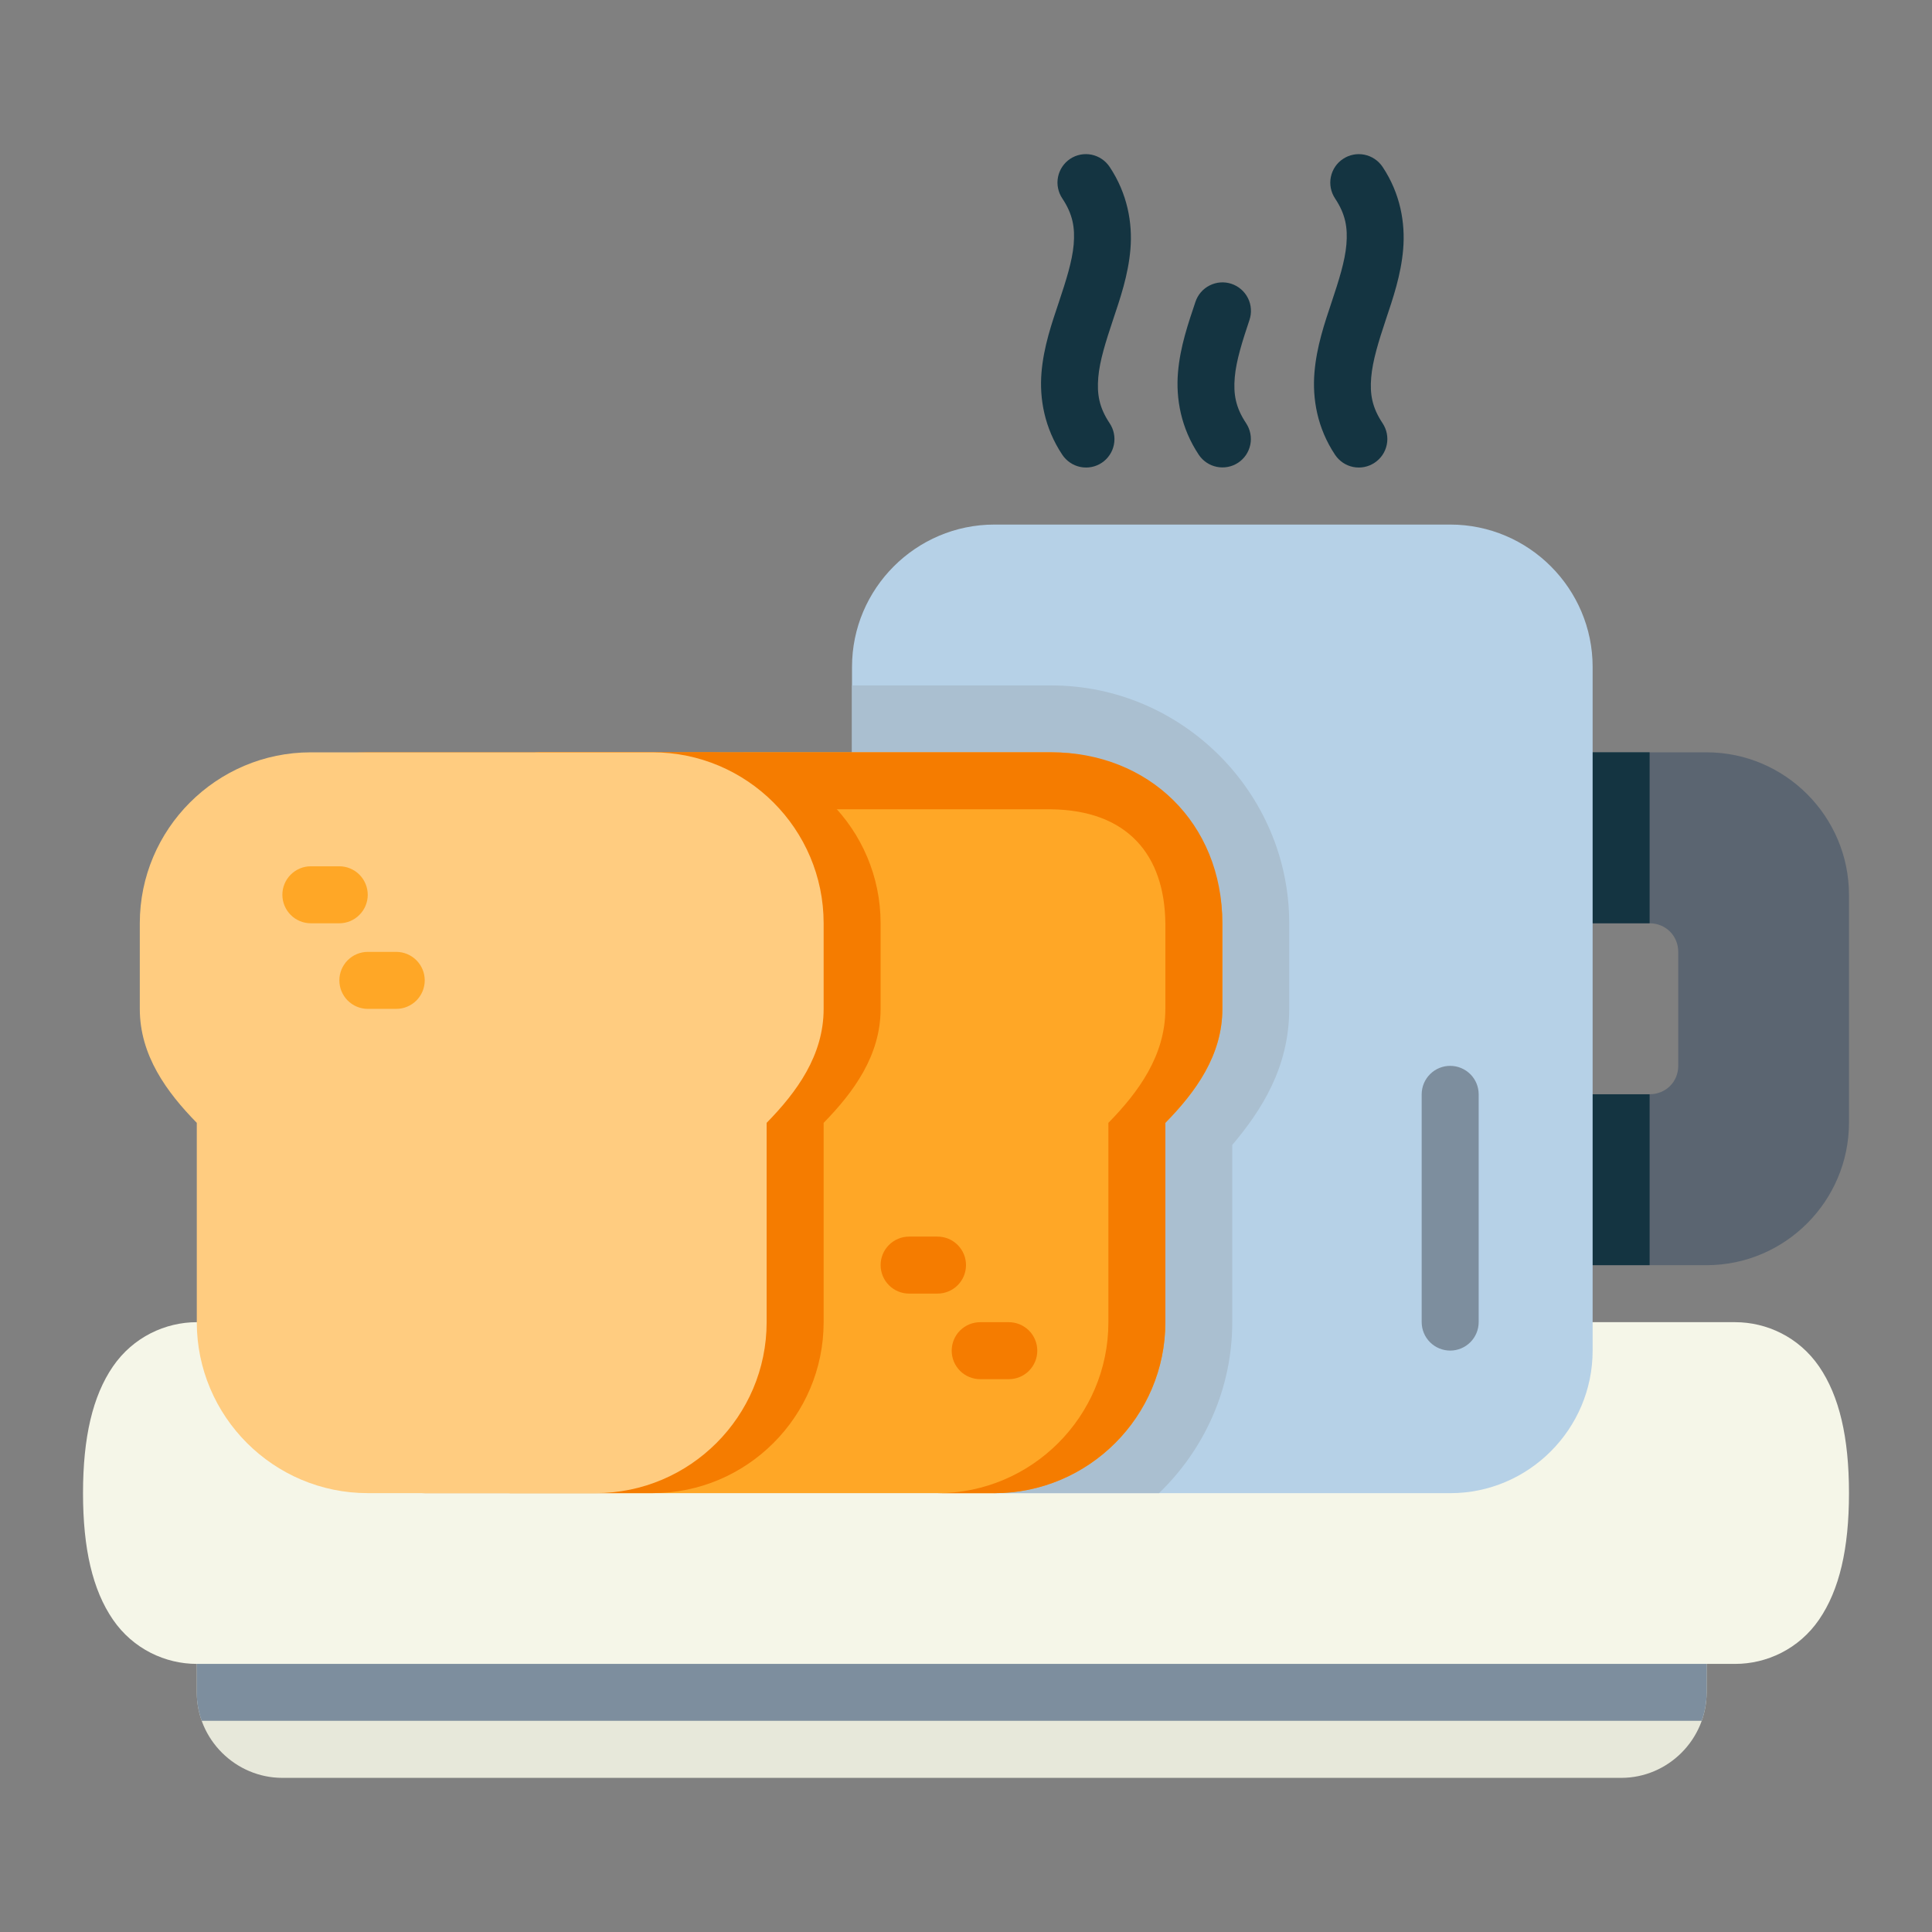
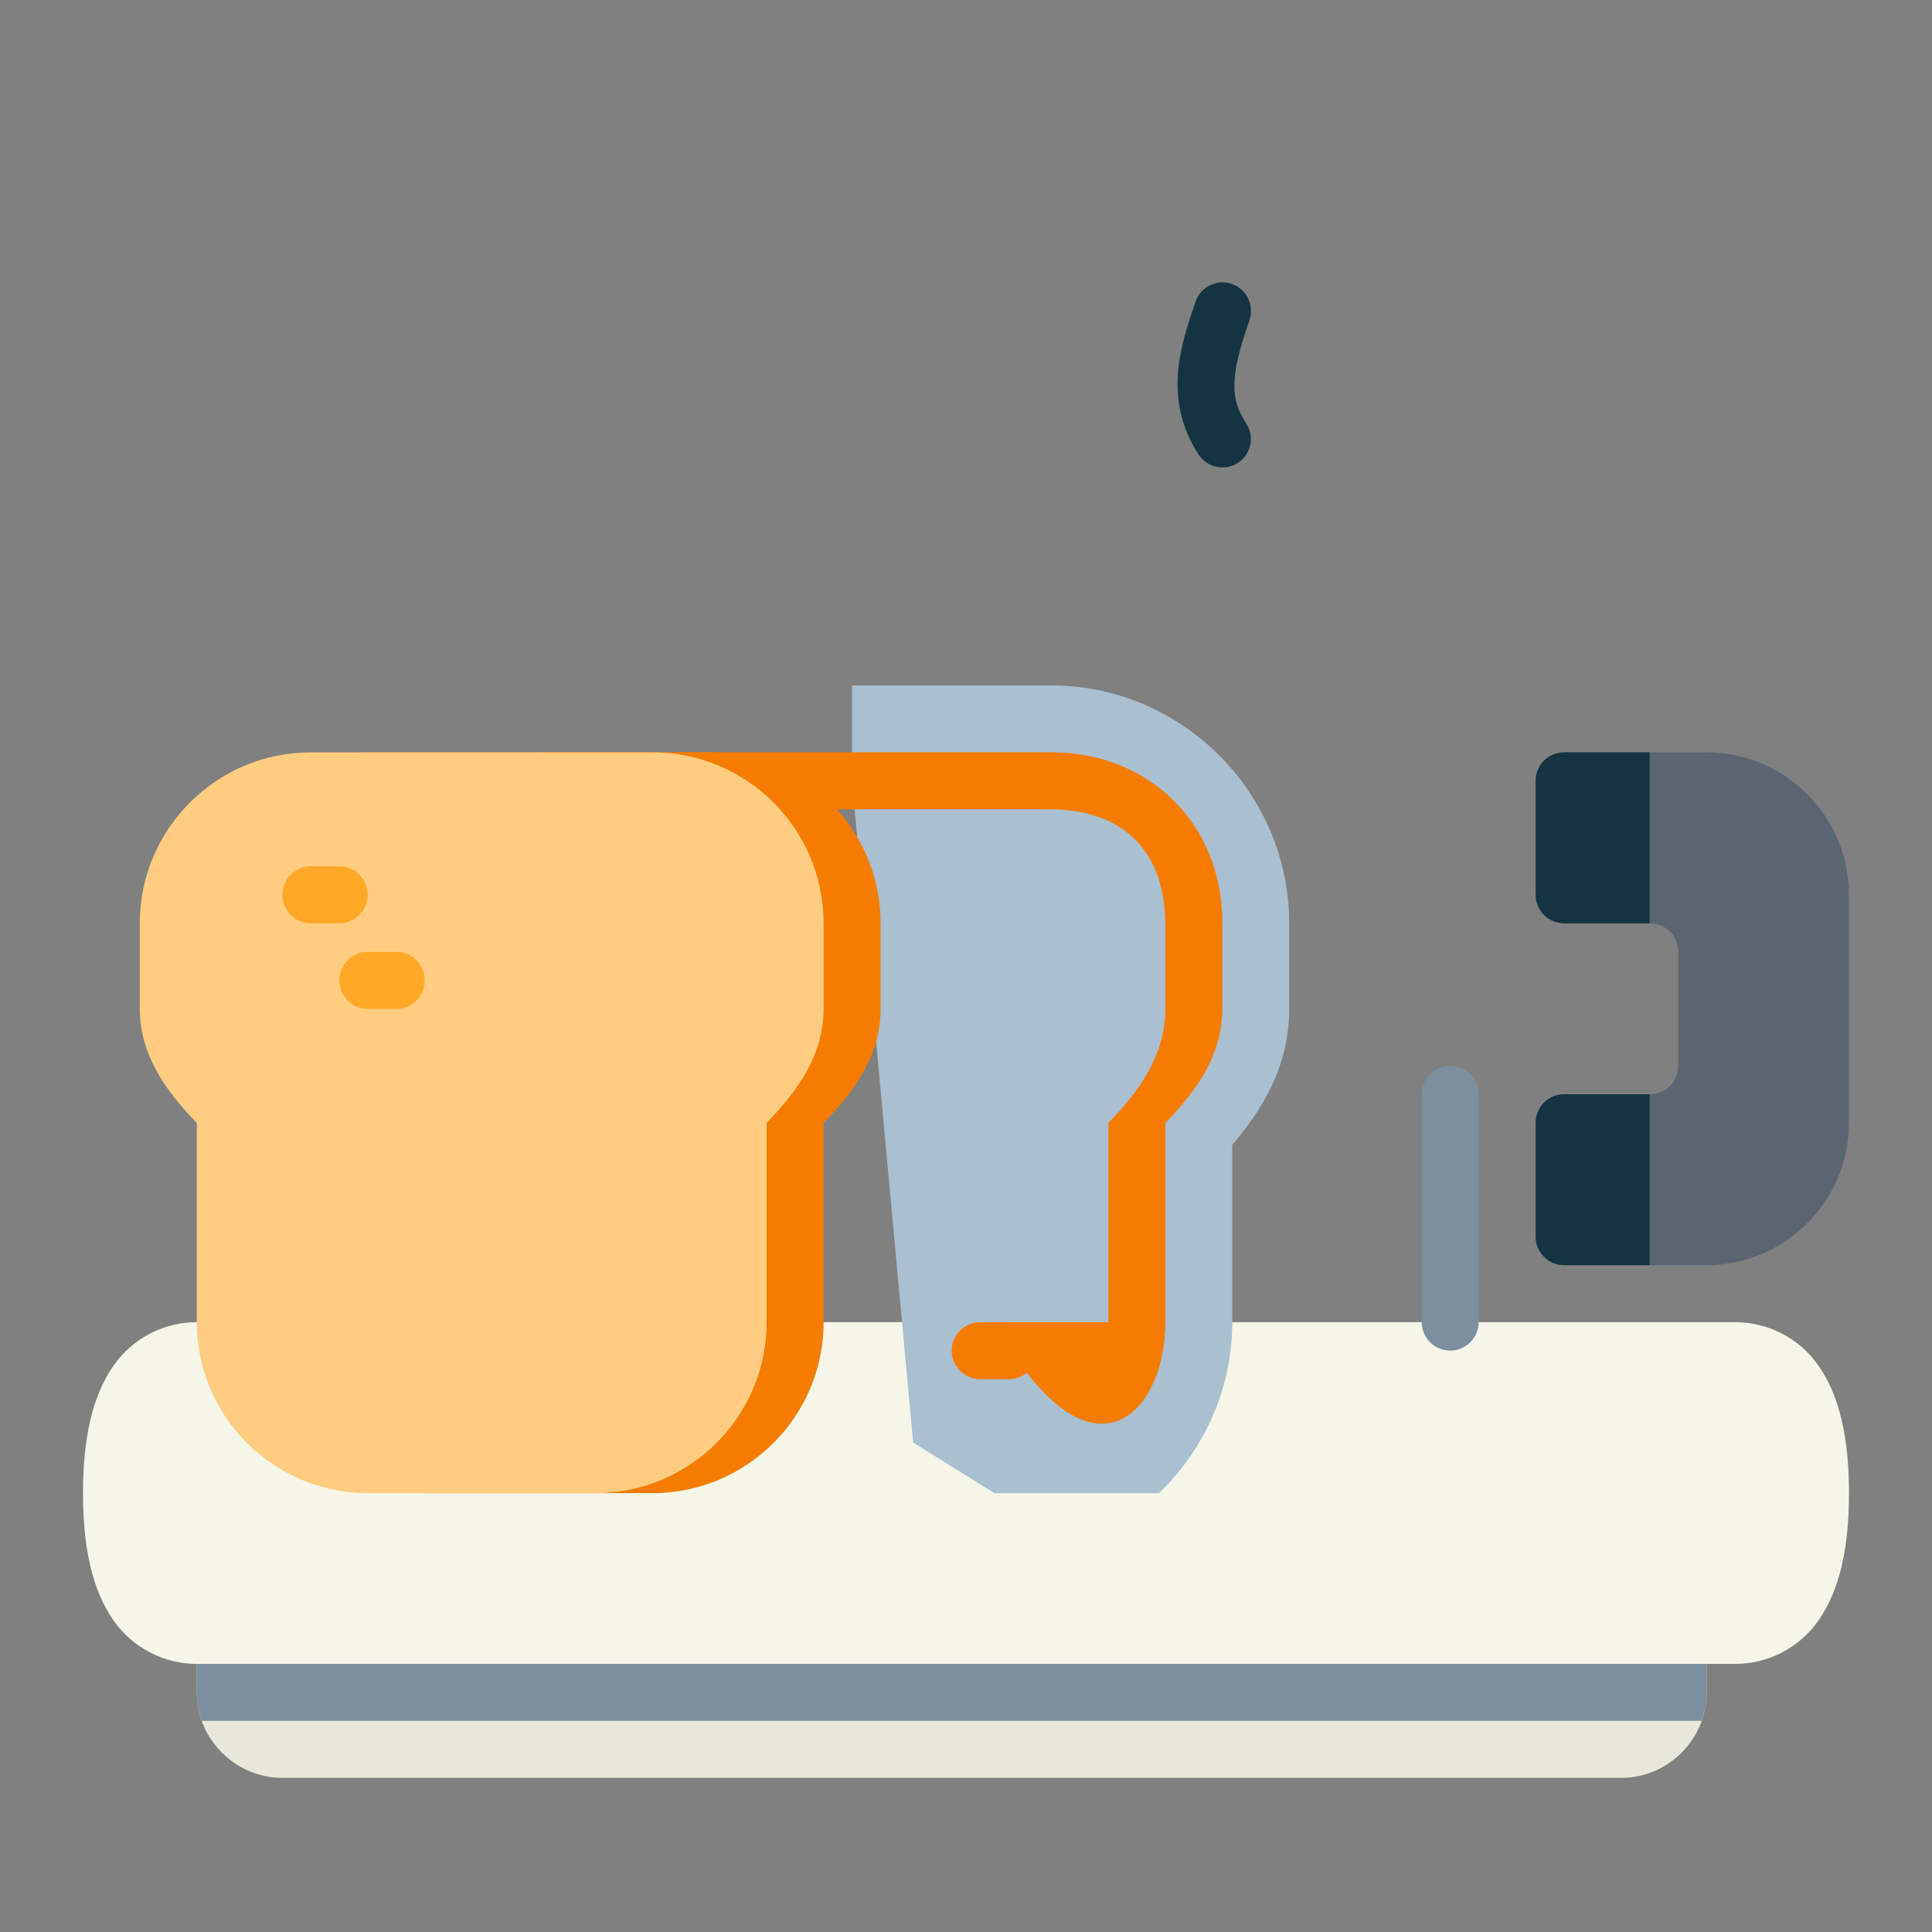
<svg xmlns="http://www.w3.org/2000/svg" width="64" height="64" viewBox="0 0 64 64" fill="none">
  <rect x="0" y="0" width="64" height="64" fill="#808080" stroke="none" />
  <path d="M51.818 24.922C51.694 24.921 51.57 24.945 51.455 24.993C51.34 25.04 51.235 25.11 51.147 25.198C51.059 25.286 50.989 25.391 50.942 25.506C50.894 25.621 50.87 25.744 50.871 25.869V29.644C50.871 29.768 50.896 29.891 50.944 30.005C50.992 30.12 51.062 30.224 51.15 30.311C51.238 30.398 51.342 30.467 51.457 30.514C51.571 30.561 51.694 30.585 51.818 30.585H54.646C55.179 30.585 55.594 31 55.594 31.532V35.308C55.594 35.84 55.179 36.248 54.646 36.248H51.818C51.694 36.248 51.57 36.272 51.455 36.319C51.34 36.367 51.235 36.437 51.147 36.525C51.059 36.613 50.989 36.717 50.942 36.832C50.894 36.948 50.87 37.071 50.871 37.196V40.964C50.87 41.089 50.894 41.212 50.942 41.327C50.989 41.442 51.059 41.547 51.147 41.635C51.235 41.723 51.34 41.793 51.455 41.84C51.57 41.888 51.694 41.912 51.818 41.911H56.534C59.132 41.911 61.25 39.786 61.25 37.188V29.644C61.25 27.047 59.132 24.922 56.534 24.922H51.818Z" fill="#5B6571" />
  <path d="M7.466 53.231C7.341 53.231 7.218 53.255 7.103 53.302C6.988 53.35 6.883 53.419 6.795 53.508C6.707 53.596 6.637 53.7 6.59 53.815C6.542 53.931 6.518 54.054 6.519 54.178V56.066C6.519 57.618 7.802 58.894 9.354 58.894H53.706C55.258 58.894 56.534 57.618 56.534 56.066V54.178C56.535 54.054 56.511 53.932 56.464 53.817C56.417 53.702 56.347 53.598 56.26 53.51C56.173 53.422 56.069 53.352 55.955 53.304C55.84 53.256 55.718 53.231 55.594 53.231H7.466Z" fill="#E7E8DA" />
  <path d="M7.466 53.231C7.341 53.23 7.218 53.255 7.102 53.302C6.987 53.349 6.883 53.419 6.795 53.507C6.707 53.595 6.637 53.7 6.589 53.815C6.542 53.93 6.518 54.054 6.518 54.178V56.066C6.518 56.394 6.577 56.711 6.682 57.005H56.371C56.476 56.711 56.534 56.394 56.534 56.066V54.178C56.535 53.928 56.436 53.688 56.26 53.51C56.084 53.332 55.844 53.232 55.594 53.231H7.466Z" fill="#7D8E9E" />
  <path d="M6.519 43.799C5.481 43.799 4.41 44.289 3.739 45.269C3.068 46.249 2.75 47.62 2.75 49.462C2.75 51.305 3.068 52.669 3.739 53.649C4.41 54.629 5.481 55.119 6.519 55.119H57.481C58.519 55.119 59.59 54.629 60.261 53.649C60.932 52.669 61.25 51.305 61.25 49.462C61.25 47.62 60.932 46.249 60.261 45.269C59.59 44.289 58.519 43.799 57.481 43.799H51.818H7.556H6.519Z" fill="#F5F6E8" />
  <path d="M51.817 24.921C51.693 24.921 51.569 24.945 51.454 24.992C51.339 25.04 51.234 25.11 51.146 25.198C51.058 25.286 50.989 25.39 50.941 25.506C50.894 25.621 50.87 25.744 50.87 25.869V29.645C50.871 29.895 50.971 30.135 51.149 30.311C51.327 30.488 51.567 30.586 51.817 30.585H54.646V24.921H51.817ZM51.817 36.249C51.693 36.248 51.569 36.273 51.454 36.32C51.339 36.367 51.234 36.437 51.146 36.525C51.058 36.613 50.989 36.718 50.941 36.833C50.894 36.948 50.87 37.072 50.87 37.196V40.963C50.87 41.088 50.894 41.211 50.941 41.327C50.989 41.442 51.058 41.546 51.146 41.634C51.234 41.722 51.339 41.792 51.454 41.84C51.569 41.887 51.693 41.911 51.817 41.911H54.646V36.249H51.817Z" fill="#143441" />
-   <path d="M32.94 49.463H48.043C50.64 49.463 52.758 47.337 52.758 44.74V22.093C52.758 19.496 50.64 17.377 48.043 17.377H32.94C30.343 17.377 28.224 19.496 28.224 22.093V25.869L30.25 47.789L32.94 49.463Z" fill="#B6D1E7" />
  <path d="M28.224 22.706V25.869L30.25 47.788L32.941 49.462H38.394C39.885 48.025 40.82 46.015 40.82 43.8V37.928C41.78 36.791 42.707 35.365 42.707 33.42V30.585C42.707 26.26 39.153 22.706 34.828 22.706H28.224Z" fill="#AABFD0" />
-   <path d="M17.845 24.922C17.602 24.922 17.368 25.017 17.193 25.185C17.018 25.354 16.915 25.584 16.905 25.827L15.957 48.473C15.951 48.601 15.971 48.729 16.016 48.849C16.061 48.969 16.13 49.079 16.218 49.172C16.307 49.264 16.414 49.338 16.532 49.388C16.65 49.438 16.777 49.463 16.905 49.462H32.94C36.061 49.462 38.604 46.919 38.604 43.799V37.202V37.195C39.605 36.173 40.492 34.961 40.492 33.42V30.585C40.492 27.464 37.949 24.921 34.828 24.921L17.845 24.922Z" fill="#FFA726" />
  <path d="M12.181 24.922C9.061 24.922 6.518 27.464 6.518 30.585V33.42C6.518 34.96 7.405 36.173 8.406 37.196V43.799C8.406 46.92 10.949 49.462 14.069 49.462H21.62C24.741 49.462 27.284 46.92 27.284 43.799V37.196C28.284 36.173 29.171 34.96 29.171 33.42V30.585C29.171 27.464 26.628 24.922 23.508 24.922H12.181Z" fill="#F57C00" />
-   <path d="M40.492 30.585C40.492 27.249 38.035 24.921 34.828 24.921H32.941L17.846 24.921V26.809H34.828C37.351 26.844 38.58 28.32 38.604 30.585V33.42C38.604 34.961 37.718 36.174 36.717 37.196V37.204V43.802C36.717 46.922 34.174 49.464 31.053 49.464H32.941C36.061 49.464 38.604 46.922 38.604 43.802V37.204V37.196C39.606 36.174 40.492 34.961 40.492 33.42V30.585Z" fill="#F57C00" />
+   <path d="M40.492 30.585C40.492 27.249 38.035 24.921 34.828 24.921H32.941L17.846 24.921V26.809H34.828C37.351 26.844 38.58 28.32 38.604 30.585V33.42C38.604 34.961 37.718 36.174 36.717 37.196V37.204V43.802H32.941C36.061 49.464 38.604 46.922 38.604 43.802V37.204V37.196C39.606 36.174 40.492 34.961 40.492 33.42V30.585Z" fill="#F57C00" />
  <path d="M10.294 24.922C7.174 24.922 4.631 27.464 4.631 30.585V33.42C4.631 34.96 5.518 36.173 6.519 37.196V43.799C6.519 46.92 9.062 49.462 12.182 49.462H19.733C22.853 49.462 25.396 46.92 25.396 43.799V37.196C26.397 36.173 27.284 34.96 27.284 33.42V30.585C27.284 27.464 24.741 24.922 21.621 24.922H10.294Z" fill="#FFCC80" />
-   <path d="M30.112 40.964C29.988 40.965 29.866 40.989 29.751 41.037C29.637 41.085 29.533 41.155 29.446 41.243C29.358 41.331 29.289 41.435 29.242 41.55C29.195 41.665 29.171 41.788 29.172 41.911C29.173 42.161 29.272 42.399 29.448 42.575C29.624 42.752 29.863 42.851 30.112 42.852H31.06C31.309 42.851 31.547 42.752 31.724 42.575C31.9 42.399 31.999 42.161 32 41.911C32.001 41.788 31.977 41.665 31.93 41.55C31.883 41.435 31.813 41.331 31.726 41.243C31.639 41.155 31.535 41.085 31.421 41.037C31.306 40.989 31.184 40.965 31.06 40.964H30.112Z" fill="#F57C00" />
  <path d="M32.474 43.799C32.35 43.799 32.227 43.823 32.112 43.87C31.997 43.917 31.893 43.986 31.805 44.073C31.717 44.16 31.647 44.264 31.599 44.379C31.552 44.493 31.527 44.616 31.526 44.74C31.526 44.864 31.55 44.987 31.597 45.103C31.645 45.218 31.715 45.322 31.803 45.411C31.891 45.499 31.995 45.569 32.111 45.616C32.226 45.663 32.349 45.688 32.474 45.687H33.414C33.539 45.688 33.662 45.663 33.777 45.616C33.892 45.569 33.997 45.499 34.085 45.411C34.173 45.322 34.243 45.218 34.29 45.103C34.338 44.987 34.362 44.864 34.361 44.74C34.361 44.616 34.336 44.493 34.288 44.379C34.24 44.264 34.171 44.16 34.083 44.073C33.995 43.986 33.89 43.917 33.776 43.87C33.661 43.823 33.538 43.799 33.414 43.799H32.474Z" fill="#F57C00" />
  <path d="M10.294 28.697C10.17 28.697 10.047 28.722 9.933 28.77C9.819 28.818 9.715 28.888 9.628 28.976C9.54 29.064 9.471 29.168 9.424 29.283C9.377 29.398 9.353 29.52 9.354 29.644C9.355 29.893 9.454 30.132 9.63 30.308C9.806 30.485 10.045 30.584 10.294 30.585H11.242C11.491 30.584 11.729 30.485 11.905 30.308C12.082 30.132 12.181 29.893 12.182 29.644C12.182 29.52 12.158 29.398 12.111 29.283C12.064 29.168 11.995 29.064 11.908 28.976C11.821 28.888 11.717 28.818 11.602 28.77C11.488 28.722 11.365 28.697 11.242 28.697H10.294Z" fill="#FFA726" />
  <path d="M12.182 31.532C11.933 31.533 11.694 31.632 11.518 31.809C11.342 31.985 11.242 32.224 11.242 32.473C11.241 32.597 11.265 32.719 11.312 32.834C11.359 32.949 11.428 33.053 11.515 33.141C11.603 33.229 11.707 33.299 11.821 33.347C11.935 33.395 12.058 33.42 12.182 33.42H13.129C13.253 33.42 13.376 33.395 13.49 33.347C13.605 33.299 13.708 33.229 13.796 33.141C13.883 33.053 13.952 32.949 13.999 32.834C14.046 32.719 14.07 32.597 14.07 32.473C14.069 32.224 13.97 31.985 13.793 31.809C13.617 31.632 13.378 31.533 13.129 31.532H12.182Z" fill="#FFA726" />
  <path d="M48.043 35.308C47.919 35.307 47.796 35.331 47.681 35.378C47.566 35.425 47.462 35.494 47.374 35.582C47.286 35.669 47.216 35.773 47.168 35.887C47.12 36.002 47.096 36.124 47.095 36.248V43.799C47.096 43.923 47.12 44.046 47.168 44.16C47.216 44.275 47.286 44.378 47.374 44.466C47.462 44.553 47.566 44.622 47.681 44.669C47.796 44.716 47.919 44.74 48.043 44.74C48.292 44.739 48.53 44.639 48.707 44.463C48.883 44.287 48.982 44.048 48.983 43.799V36.248C48.982 35.999 48.883 35.76 48.707 35.584C48.53 35.408 48.292 35.309 48.043 35.308V35.308Z" fill="#7D8E9E" />
-   <path d="M35.448 5.264C35.345 5.333 35.257 5.421 35.188 5.525C35.12 5.628 35.072 5.743 35.048 5.865C35.024 5.987 35.024 6.112 35.049 6.233C35.073 6.355 35.121 6.47 35.19 6.573C35.541 7.1 35.613 7.547 35.567 8.099C35.52 8.651 35.315 9.293 35.079 10.001C34.843 10.708 34.573 11.478 34.501 12.341C34.429 13.204 34.598 14.176 35.19 15.065C35.259 15.168 35.347 15.257 35.45 15.326C35.553 15.396 35.669 15.444 35.79 15.469C35.912 15.493 36.037 15.494 36.159 15.47C36.281 15.446 36.397 15.398 36.5 15.329C36.603 15.26 36.691 15.172 36.76 15.068C36.829 14.965 36.876 14.85 36.9 14.728C36.924 14.606 36.924 14.481 36.899 14.36C36.875 14.238 36.827 14.123 36.758 14.02C36.407 13.493 36.336 13.053 36.382 12.501C36.428 11.949 36.633 11.307 36.869 10.599C37.105 9.892 37.375 9.115 37.447 8.252C37.519 7.389 37.35 6.417 36.758 5.528C36.689 5.425 36.601 5.336 36.498 5.267C36.395 5.197 36.279 5.149 36.158 5.124C36.036 5.1 35.911 5.099 35.789 5.123C35.667 5.147 35.551 5.195 35.448 5.264V5.264Z" fill="#143441" />
-   <path d="M45.194 5.124C44.95 5.076 44.697 5.126 44.49 5.264C44.386 5.332 44.297 5.42 44.228 5.523C44.159 5.626 44.111 5.742 44.086 5.864C44.061 5.985 44.061 6.111 44.085 6.232C44.109 6.354 44.157 6.47 44.225 6.573C44.576 7.1 44.647 7.547 44.601 8.099C44.555 8.651 44.35 9.293 44.114 10.001C43.878 10.708 43.614 11.478 43.543 12.341C43.471 13.204 43.633 14.176 44.225 15.065C44.294 15.168 44.382 15.257 44.485 15.327C44.588 15.396 44.703 15.444 44.825 15.469C44.947 15.493 45.072 15.494 45.194 15.47C45.316 15.446 45.431 15.398 45.535 15.329C45.638 15.261 45.727 15.173 45.797 15.07C45.866 14.967 45.914 14.851 45.939 14.73C45.964 14.608 45.964 14.483 45.94 14.361C45.916 14.239 45.868 14.123 45.8 14.02C45.449 13.493 45.377 13.053 45.423 12.501C45.469 11.949 45.668 11.307 45.904 10.6C46.14 9.892 46.41 9.116 46.482 8.252C46.554 7.389 46.392 6.417 45.8 5.528C45.73 5.424 45.641 5.335 45.537 5.266C45.433 5.196 45.316 5.148 45.194 5.124V5.124Z" fill="#143441" />
  <path d="M40.791 9.401C40.554 9.323 40.295 9.342 40.072 9.455C39.848 9.567 39.679 9.763 39.6 10.001C39.364 10.708 39.094 11.478 39.022 12.341C38.95 13.204 39.119 14.176 39.711 15.065C39.85 15.272 40.064 15.416 40.308 15.465C40.552 15.515 40.806 15.466 41.014 15.329C41.117 15.261 41.206 15.173 41.276 15.07C41.345 14.967 41.393 14.851 41.418 14.73C41.443 14.608 41.443 14.483 41.419 14.361C41.395 14.239 41.347 14.123 41.279 14.02C40.928 13.493 40.856 13.053 40.903 12.501C40.949 11.949 41.154 11.307 41.39 10.6C41.43 10.482 41.446 10.357 41.437 10.233C41.429 10.108 41.396 9.987 41.34 9.876C41.284 9.764 41.207 9.665 41.113 9.584C41.019 9.502 40.909 9.44 40.791 9.401Z" fill="#143441" />
</svg>